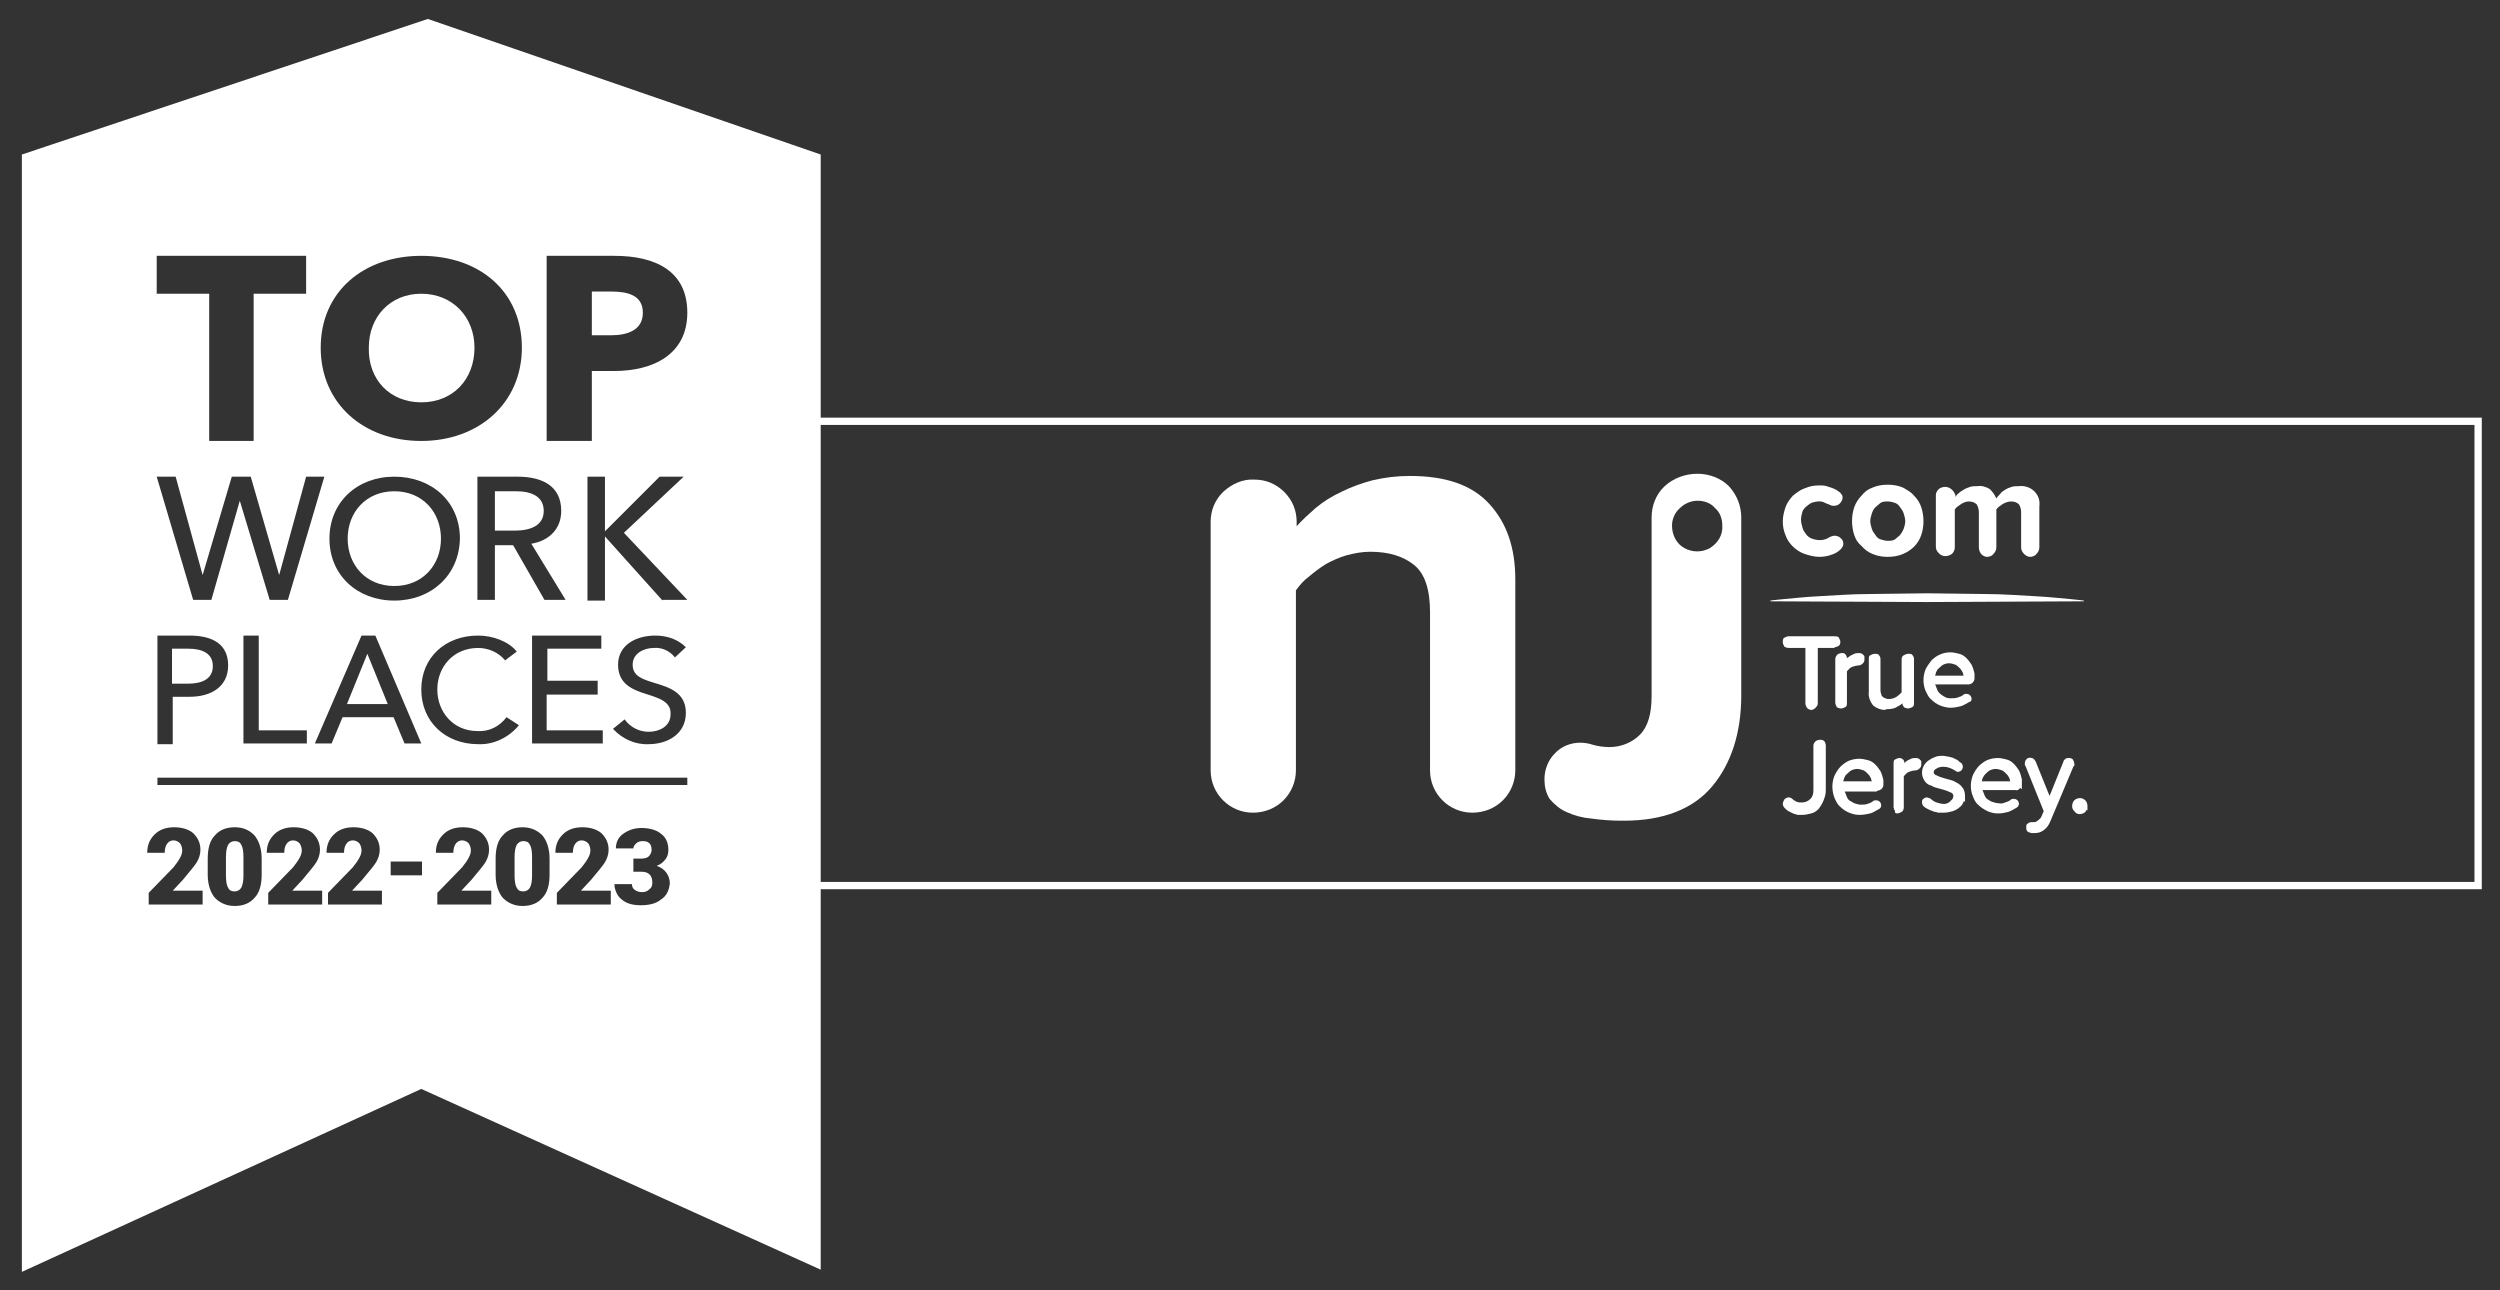
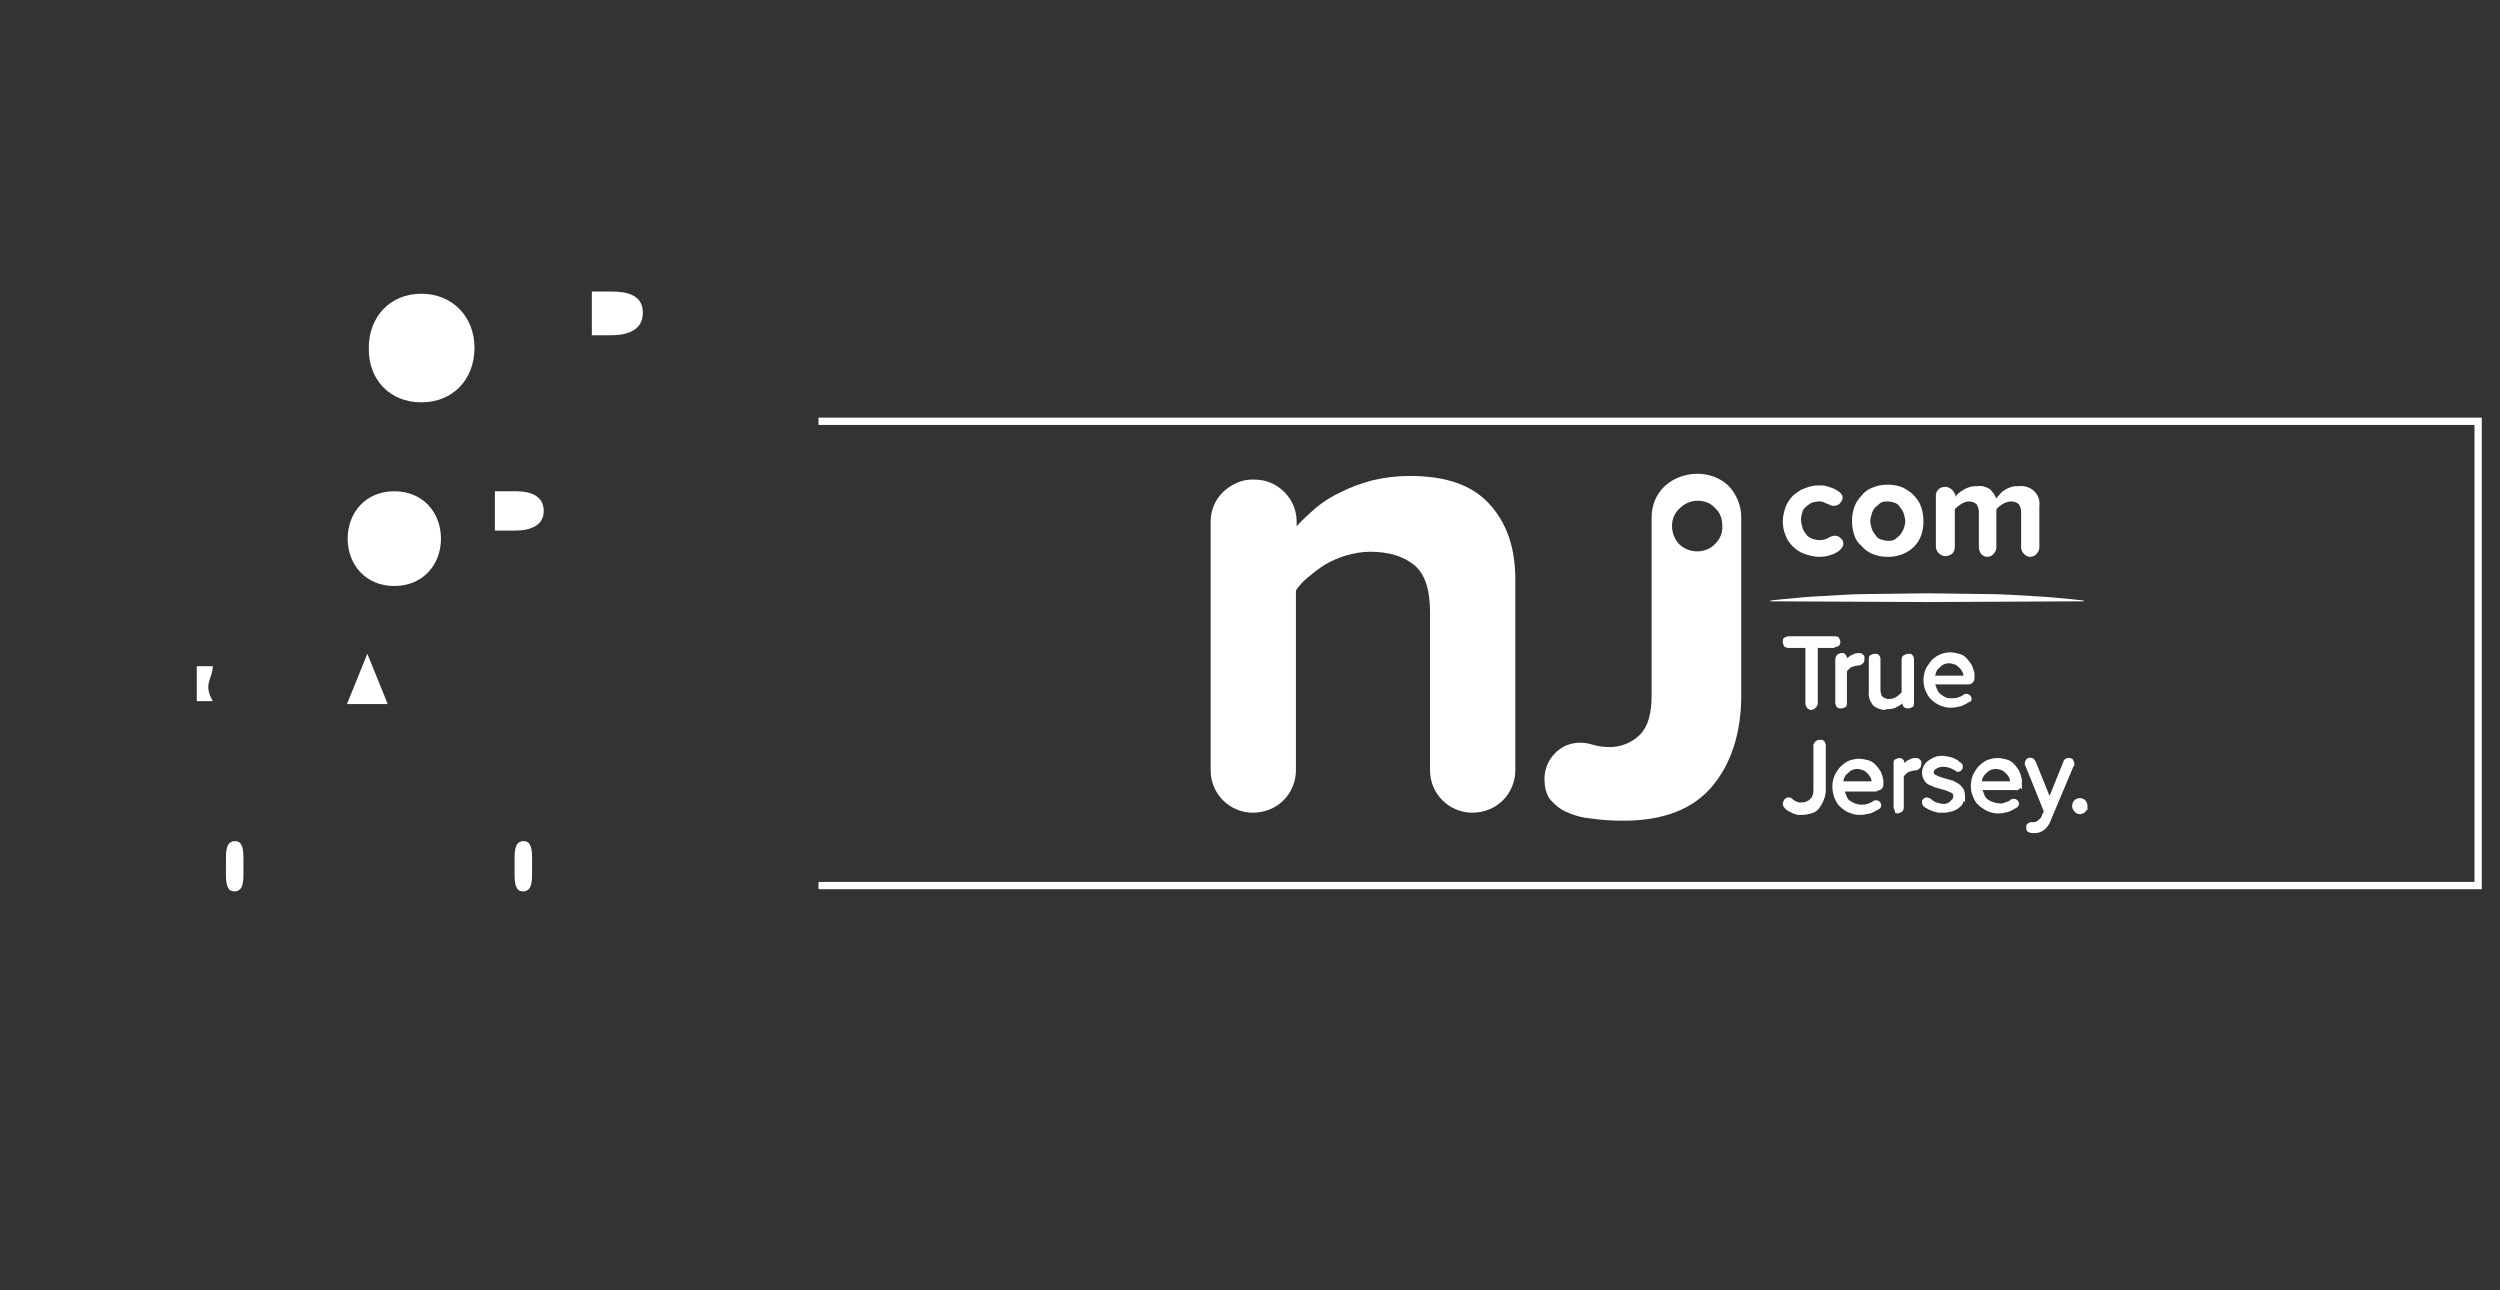
<svg xmlns="http://www.w3.org/2000/svg" version="1.1" id="Layer_1" x="0px" y="0px" viewBox="0 0 343 177" style="enable-background:new 0 0 343 177;" xml:space="preserve">
  <rect x="0" y="0" width="343" height="177" fill="#333333" stroke="none" />
  <style type="text/css">
	.st0{fill:#FFFFFF;}
</style>
  <g>
    <path class="st0" d="M32.2,115.4c-0.4,0-0.7,0.2-0.9,0.5c-0.2,0.4-0.3,0.9-0.3,1.7v2.5c0,0.8,0.1,1.4,0.3,1.7   c0.2,0.4,0.5,0.5,0.9,0.5c0.4,0,0.7-0.2,0.9-0.5c0.2-0.4,0.3-0.9,0.3-1.7l0-2.5c0-0.8-0.1-1.4-0.3-1.7   C32.9,115.5,32.6,115.4,32.2,115.4z" />
    <path class="st0" d="M71.8,115.4c-0.4,0-0.7,0.2-0.9,0.5c-0.2,0.4-0.3,0.9-0.3,1.7v2.5c0,0.8,0.1,1.4,0.3,1.7   c0.2,0.4,0.5,0.5,0.9,0.5c0.4,0,0.7-0.2,0.9-0.5c0.2-0.4,0.3-0.9,0.3-1.7l0-2.5c0-0.8-0.1-1.4-0.3-1.7   C72.5,115.5,72.2,115.4,71.8,115.4z" />
-     <path class="st0" d="M58.7,2.6L3,21.2v153.3l54.8-25.1l54.8,24.8V21.2L58.7,2.6z M57.8,35.1c8,0,13.8,4.9,13.8,12.6   c0,7.6-5.9,12.8-13.8,12.8c-8,0-13.8-5.2-13.8-12.8C44,40,49.9,35.1,57.8,35.1z M77.6,82.3h-2.9l-4.3-7.5h-2.5v7.5h-2.4V65.4H71   c3.3,0,6,1.2,6,4.7c0,2.5-1.7,4.1-4.1,4.5L77.6,82.3z M82,93.5v1.8h-7v4.9h7.7v1.8H73V87.2h9.5v1.8h-7.4v4.4H82z M54.1,82.4   c-5.1,0-8.9-3.5-8.9-8.5s3.8-8.5,8.9-8.5s9,3.4,9,8.5C63,78.9,59.2,82.4,54.1,82.4z M57.8,102h-2.3l-1.5-3.6h-7l-1.5,3.6h-2.3   l6.4-14.8h1.9L57.8,102z M65.6,87.2c2,0,4.2,0.8,5.3,2.2l-1.6,1.2c-0.9-1.1-2.3-1.7-3.7-1.7c-3.4,0-5.6,2.6-5.6,5.7   c0,3.1,2.2,5.7,5.5,5.7c1.6,0.1,3-0.6,4-1.9l1.7,1.1c-1.4,1.7-3.5,2.7-5.6,2.6c-4.5,0-7.8-3.1-7.8-7.5S61.1,87.2,65.6,87.2z    M21.5,35.1H42v5.2h-7.2v20.2h-6.1V40.3h-7.2V35.1z M24.1,65.4l3.7,13.5h0l4-13.5h2.6l3.9,13.5h0l3.7-13.5h2.5l-5,16.9h-2.5   l-4.1-13.6h0L29,82.3h-2.5l-5-16.9H24.1z M42.1,100.2v1.8h-8.7V87.2h2.1v13H42.1z M21.5,87.2h4.5c3.2,0,5.3,1.2,5.3,4.1   S29,95.6,26,95.6h-2.3v6.5h-2.1V87.2z M27.7,124.1h-7.3v-1.6l3.4-3.5c0.8-1,1.2-1.7,1.2-2.3c0-0.4-0.1-0.7-0.3-1   c-0.2-0.2-0.5-0.4-0.9-0.4c-0.4,0-0.7,0.2-0.9,0.5c-0.2,0.3-0.3,0.7-0.3,1.2h-2.4l0,0c0-1,0.3-1.8,1-2.5c0.7-0.7,1.6-1,2.7-1   s2,0.3,2.6,0.8c0.6,0.6,1,1.3,1,2.3c0,0.6-0.2,1.2-0.5,1.7c-0.3,0.5-1,1.3-1.9,2.4l-1.4,1.5l0,0h4.1V124.1z M35.9,120   c0,1.4-0.3,2.5-1,3.2c-0.6,0.7-1.5,1.1-2.7,1.1c-1.1,0-2-0.4-2.7-1.1c-0.6-0.7-1-1.8-1-3.2v-2.2c0-1.4,0.3-2.5,1-3.2   c0.6-0.7,1.5-1.1,2.7-1.1s2,0.4,2.7,1.1c0.6,0.7,1,1.8,1,3.2V120z M44.1,124.1h-7.3v-1.6l3.4-3.5c0.8-1,1.2-1.7,1.2-2.3   c0-0.4-0.1-0.7-0.3-1c-0.2-0.2-0.5-0.4-0.9-0.4c-0.4,0-0.7,0.2-0.9,0.5c-0.2,0.3-0.3,0.7-0.3,1.2h-2.4l0,0c0-1,0.3-1.8,1-2.5   c0.7-0.7,1.6-1,2.7-1s2,0.3,2.6,0.8c0.6,0.6,1,1.3,1,2.3c0,0.6-0.2,1.2-0.5,1.7c-0.3,0.5-1,1.3-1.9,2.4l-1.4,1.5l0,0h4.1V124.1z    M52.3,124.1H45v-1.6l3.4-3.5c0.8-1,1.2-1.7,1.2-2.3c0-0.4-0.1-0.7-0.3-1c-0.2-0.2-0.5-0.4-0.9-0.4c-0.4,0-0.7,0.2-0.9,0.5   c-0.2,0.3-0.3,0.7-0.3,1.2h-2.4l0,0c0-1,0.3-1.8,1-2.5c0.7-0.7,1.6-1,2.7-1s2,0.3,2.6,0.8c0.6,0.6,1,1.3,1,2.3   c0,0.6-0.2,1.2-0.5,1.7c-0.3,0.5-1,1.3-1.9,2.4l-1.4,1.5l0,0h4.1V124.1z M57.9,120.1h-4.3v-1.9h4.3V120.1z M67.3,124.1H60v-1.6   l3.4-3.5c0.8-1,1.2-1.7,1.2-2.3c0-0.4-0.1-0.7-0.3-1c-0.2-0.2-0.5-0.4-0.9-0.4c-0.4,0-0.7,0.2-0.9,0.5c-0.2,0.3-0.3,0.7-0.3,1.2   h-2.4l0,0c0-1,0.3-1.8,1-2.5c0.7-0.7,1.6-1,2.7-1c1.1,0,2,0.3,2.6,0.8c0.6,0.6,1,1.3,1,2.3c0,0.6-0.2,1.2-0.5,1.7s-1,1.3-1.9,2.4   l-1.4,1.5l0,0h4.1V124.1z M75.4,120c0,1.4-0.3,2.5-1,3.2c-0.6,0.7-1.5,1.1-2.7,1.1c-1.1,0-2-0.4-2.7-1.1c-0.6-0.7-1-1.8-1-3.2v-2.2   c0-1.4,0.3-2.5,1-3.2c0.6-0.7,1.5-1.1,2.7-1.1c1.1,0,2,0.4,2.7,1.1c0.6,0.7,1,1.8,1,3.2V120z M83.7,124.1h-7.3v-1.6l3.4-3.5   c0.8-1,1.2-1.7,1.2-2.3c0-0.4-0.1-0.7-0.3-1c-0.2-0.2-0.5-0.4-0.9-0.4c-0.4,0-0.7,0.2-0.9,0.5c-0.2,0.3-0.3,0.7-0.3,1.2h-2.4l0,0   c0-1,0.3-1.8,1-2.5c0.7-0.7,1.6-1,2.7-1c1.1,0,2,0.3,2.6,0.8c0.6,0.6,1,1.3,1,2.3c0,0.6-0.2,1.2-0.5,1.7s-1,1.3-1.9,2.4l-1.4,1.5   l0,0h4.1V124.1z M90.7,123.4c-0.7,0.6-1.7,0.8-2.8,0.8c-0.7,0-1.3-0.1-1.8-0.3c-0.5-0.2-1-0.6-1.3-1c-0.3-0.5-0.5-1-0.5-1.6l0,0   h2.4c0,0.3,0.1,0.6,0.4,0.8c0.3,0.2,0.6,0.3,1,0.3s0.7-0.1,1-0.4c0.3-0.2,0.4-0.5,0.4-0.9c0-1-0.5-1.5-1.5-1.5h-1.1l0-1.8h1.1   c0.4,0,0.8-0.1,1-0.3c0.2-0.2,0.4-0.5,0.4-0.9c0-0.4-0.1-0.7-0.3-0.9c-0.2-0.2-0.5-0.3-0.9-0.3c-0.4,0-0.7,0.1-0.9,0.3   s-0.4,0.4-0.4,0.7h-2.4l0,0c0-0.8,0.3-1.5,1-2c0.7-0.5,1.5-0.8,2.5-0.8c1.2,0,2.1,0.3,2.7,0.8c0.7,0.5,1,1.3,1,2.2   c0,0.5-0.1,0.9-0.4,1.3c-0.3,0.4-0.7,0.7-1.2,0.9c0.6,0.2,1,0.5,1.3,0.9c0.3,0.4,0.5,0.9,0.5,1.5C91.8,122.1,91.5,122.9,90.7,123.4   z M94.3,107.7H21.6v-1h72.7V107.7z M88.6,95.2c-1.9-0.6-3.8-1.4-3.8-4c0-2.8,2.6-4,5.1-4c1.6,0,3.1,0.5,4.2,1.6l-1.5,1.4   c-0.7-0.9-1.8-1.4-2.9-1.3c-1.3,0-2.9,0.7-2.9,2.3s1.4,2,3,2.5c2,0.6,4.3,1.3,4.3,4.1c0,2.9-2.5,4.3-5.1,4.3   c-1.8,0.1-3.6-0.7-4.9-2.1l1.6-1.3c0.8,1.1,2,1.7,3.3,1.7c1.4,0,3-0.7,3-2.4C92.1,96.3,90.5,95.8,88.6,95.2z M90.9,82.4L83,73.6h0   v8.8h-2.4V65.4H83v7.5h0l7.5-7.5h3.3l-8.2,7.7l8.7,9.2H90.9z M84.3,50.9h-3.1v9.6h-6.2V35.1h9.3c5.5,0,10,2,10,7.8   C94.3,48.7,89.5,50.9,84.3,50.9z" />
    <path class="st0" d="M70.8,67.4h-2.9v5.4h2.7c2.2,0,4-0.7,4-2.7C74.6,68.1,72.9,67.4,70.8,67.4z" />
    <path class="st0" d="M57.8,55.2c4.3,0,7.3-3.1,7.3-7.5c0-4.2-3-7.4-7.3-7.4s-7.2,3.2-7.2,7.4C50.5,52.1,53.5,55.2,57.8,55.2z" />
-     <path class="st0" d="M29.2,91.4c0-1.8-1.5-2.4-3.4-2.4h-2.2v4.8h2.2C27.8,93.8,29.2,93.1,29.2,91.4z" />
+     <path class="st0" d="M29.2,91.4h-2.2v4.8h2.2C27.8,93.8,29.2,93.1,29.2,91.4z" />
    <path class="st0" d="M54.1,67.4c-3.9,0-6.4,2.9-6.4,6.5s2.5,6.5,6.4,6.5c3.9,0,6.4-2.9,6.4-6.5C60.5,70.3,58,67.4,54.1,67.4z" />
    <polygon class="st0" points="47.6,96.6 53.2,96.6 50.4,89.7  " />
    <path class="st0" d="M83.9,40h-2.7v6h2.6c2.3,0,4.4-0.7,4.4-3.1S86.1,40,83.9,40z" />
  </g>
  <g>
    <polygon class="st0" points="112.3,57.3 112.3,58.3 339.5,58.3 339.5,121 112.3,121 112.3,122 340.5,122 340.5,57.3  " />
    <path class="st0" d="M242.9,82.4v0.1l21.5,0.1l21.5-0.1v-0.1c0,0-0.7-0.1-1.8-0.2c-1.2-0.1-2.9-0.3-4.9-0.4c-2-0.1-4.4-0.3-6.9-0.3   l-7.9-0.1l-7.9,0.1c-2.5,0-4.9,0.2-6.9,0.3c-2,0.1-3.7,0.3-4.9,0.4S242.9,82.4,242.9,82.4L242.9,82.4z" />
    <path class="st0" d="M176.2,67.5c-1.1-1.1-2.5-1.7-4.1-1.7c-1.6-0.1-3.1,0.6-4.3,1.7c-1.1,1.1-1.7,2.5-1.7,4.1v34.1   c0,3.2,2.6,5.8,5.8,5.8c1.6,0,3.1-0.6,4.2-1.7c1.1-1.1,1.7-2.6,1.7-4.1V81c0.5-0.7,1.1-1.4,1.8-1.9c0.7-0.6,1.5-1.2,2.3-1.7   c0.9-0.5,1.8-0.9,2.8-1.2c1.1-0.3,2.2-0.5,3.3-0.5c2.5,0,4.5,0.6,6,1.8c1.5,1.2,2.2,3.4,2.2,6.5v21.7c0,3.2,2.6,5.8,5.8,5.8   c1.6,0,3.1-0.6,4.2-1.7v0c1.1-1.1,1.7-2.6,1.7-4.1V79.5c0-4.4-1.2-7.8-3.6-10.4c-2.4-2.6-6-3.8-10.9-3.8c-1.7,0-3.4,0.2-5.1,0.6   c-1.5,0.4-2.9,0.9-4.3,1.6c-1.3,0.6-2.4,1.3-3.5,2.2c-0.9,0.8-1.8,1.6-2.6,2.5v-0.6C177.9,70,177.3,68.6,176.2,67.5z" />
    <path class="st0" d="M247.7,69.6c0.2-0.2,0.5-0.4,0.8-0.6c0.6-0.2,1.2-0.3,1.7-0.1c0.2,0.1,0.4,0.2,0.7,0.3   c0.2,0.1,0.4,0.2,0.7,0.2c0.3,0,0.6-0.1,0.8-0.3c0.2-0.2,0.4-0.5,0.4-0.8c0-0.2,0-0.3-0.1-0.4c-0.1-0.2-0.3-0.4-0.5-0.5   c-0.2-0.2-0.5-0.3-0.7-0.4c-0.3-0.1-0.6-0.2-0.9-0.3c-0.3-0.1-0.7-0.1-1-0.1c-0.7,0-1.3,0.1-2,0.4c-0.6,0.2-1.1,0.6-1.6,1   c-0.4,0.4-0.8,1-1,1.5c-0.2,0.6-0.4,1.3-0.4,2c0,0.7,0.1,1.3,0.4,2c0.2,0.6,0.6,1.1,1,1.5c0.4,0.4,1,0.8,1.6,1   c0.6,0.2,1.3,0.4,2,0.4c0.6,0,1.2-0.1,1.7-0.3c0.4-0.1,0.9-0.4,1.2-0.7c0.1-0.1,0.2-0.2,0.3-0.4c0.1-0.1,0.1-0.3,0.1-0.4   c0-0.3-0.1-0.6-0.4-0.8c-0.2-0.2-0.5-0.3-0.8-0.3c-0.2,0-0.5,0.1-0.7,0.2c-0.7,0.5-1.6,0.5-2.4,0.2c-0.3-0.1-0.6-0.3-0.8-0.6   c-0.2-0.3-0.4-0.5-0.5-0.9c-0.1-0.4-0.2-0.7-0.2-1.1c0-0.4,0.1-0.8,0.2-1.1C247.3,70.1,247.5,69.8,247.7,69.6z" />
    <path class="st0" d="M252.7,74.7C252.7,74.7,252.7,74.7,252.7,74.7C252.7,74.7,252.7,74.7,252.7,74.7L252.7,74.7z" />
    <path class="st0" d="M256.9,76c0.7,0.3,1.4,0.4,2.1,0.4c0.7,0,1.4-0.1,2.1-0.4c1.2-0.5,2.1-1.4,2.5-2.6c0.2-0.6,0.3-1.2,0.3-1.9   c0-0.6-0.1-1.3-0.3-1.9c-0.2-0.6-0.5-1.1-1-1.6c-0.4-0.5-1-0.8-1.5-1.1c-0.7-0.3-1.4-0.4-2.1-0.4c-0.7,0-1.4,0.1-2.1,0.4   c-0.6,0.2-1.1,0.6-1.5,1.1c-0.4,0.4-0.8,1-1,1.6c-0.2,0.6-0.3,1.2-0.3,1.9c0,0.6,0.1,1.3,0.3,1.9c0.2,0.6,0.5,1.1,1,1.5   C255.8,75.4,256.4,75.8,256.9,76z M256.8,70.5c0.1-0.3,0.2-0.6,0.5-0.9c0.2-0.2,0.5-0.4,0.7-0.6c0.3-0.2,0.7-0.2,1-0.2   c0.4,0,0.7,0.1,1,0.2c0.3,0.1,0.5,0.3,0.7,0.6c0.2,0.3,0.4,0.5,0.5,0.9c0.1,0.3,0.2,0.7,0.2,1c0,0.4-0.1,0.7-0.2,1   c-0.1,0.3-0.3,0.6-0.5,0.9c-0.2,0.2-0.5,0.4-0.7,0.6c-0.3,0.2-0.7,0.2-1,0.2c-0.3,0-0.7-0.1-1-0.2c-0.3-0.1-0.5-0.3-0.7-0.6   c-0.2-0.3-0.4-0.5-0.5-0.9c-0.1-0.3-0.2-0.7-0.2-1C256.6,71.2,256.7,70.8,256.8,70.5z" />
    <path class="st0" d="M266.9,66.8c-0.3,0-0.7,0.1-0.9,0.3c-0.2,0.2-0.4,0.5-0.4,0.8v7.1c0,0.3,0.1,0.6,0.4,0.9   c0.2,0.2,0.5,0.4,0.9,0.4c0.3,0,0.6-0.1,0.9-0.3c0.2-0.2,0.4-0.5,0.4-0.9v-5.2c0.2-0.3,0.5-0.5,0.8-0.7c0.3-0.2,0.7-0.4,1.1-0.4   c0.4,0,0.8,0.1,1.1,0.4c0.2,0.3,0.3,0.7,0.3,1.1v4.8c0,0.3,0.1,0.6,0.3,0.9c0.2,0.2,0.5,0.4,0.8,0.4c0.3,0,0.7-0.1,0.9-0.4   c0.2-0.2,0.4-0.5,0.4-0.9v-5.2c0.2-0.3,0.5-0.5,0.8-0.7c0.3-0.2,0.8-0.4,1.2-0.4c0.4,0,0.8,0.1,1.1,0.4c0.2,0.3,0.3,0.7,0.3,1.1   v4.8c0,0.3,0.1,0.6,0.4,0.9c0.2,0.2,0.5,0.4,0.8,0.4c0.3,0,0.7-0.1,0.9-0.4h0c0.2-0.2,0.4-0.5,0.4-0.9v-5.6   c0.1-0.8-0.1-1.5-0.7-2.1c-0.5-0.5-1.3-0.8-2.1-0.7c-0.3,0-0.7,0-1,0.1c-0.3,0.1-0.6,0.2-0.9,0.4c-0.3,0.2-0.5,0.3-0.7,0.6   c-0.2,0.2-0.4,0.4-0.5,0.6c-0.2-0.5-0.5-0.9-0.9-1.3c-0.5-0.3-1.1-0.5-1.7-0.4c-0.3,0-0.7,0-1,0.1c-0.3,0.1-0.6,0.2-0.9,0.4   c-0.2,0.1-0.5,0.3-0.7,0.5c-0.2,0.1-0.3,0.3-0.4,0.5V68C268.1,67.3,267.5,66.8,266.9,66.8z" />
    <path class="st0" d="M251.7,88.8c0.2,0,0.4-0.1,0.6-0.2c0.1-0.1,0.2-0.3,0.2-0.5c0-0.2-0.1-0.4-0.2-0.6c-0.1-0.2-0.4-0.2-0.6-0.2   h-6.3c-0.2,0-0.4,0.1-0.6,0.2c-0.2,0.1-0.2,0.4-0.2,0.6c0,0.2,0.1,0.4,0.2,0.6c0.1,0.1,0.4,0.2,0.6,0.2h2.3v7.6   c0,0.2,0.1,0.4,0.2,0.6c0.2,0.2,0.4,0.3,0.6,0.3s0.4-0.1,0.6-0.3c0.2-0.2,0.3-0.4,0.3-0.6v-7.6H251.7   C251.7,88.8,251.7,88.8,251.7,88.8z" />
    <path class="st0" d="M251.8,90.5v5.9c0,0.2,0.1,0.4,0.2,0.6c0.1,0.1,0.3,0.2,0.6,0.2c0,0,0,0,0,0c0.2,0,0.4-0.1,0.6-0.2   c0.2-0.1,0.2-0.4,0.2-0.6v-4.3c0.2-0.2,0.4-0.5,0.7-0.6c0.3-0.1,0.6-0.2,0.9-0.2c0.2,0,0.4-0.1,0.6-0.3c0.2-0.2,0.2-0.4,0.2-0.6   l0-0.3h0c0-0.1-0.1-0.2-0.2-0.3c-0.1-0.1-0.3-0.2-0.5-0.2c0,0,0,0,0,0c-0.2,0-0.4,0-0.7,0.1c-0.2,0.1-0.4,0.2-0.6,0.3   c-0.1,0.1-0.2,0.2-0.4,0.3c0-0.2-0.1-0.4-0.2-0.5c-0.1-0.2-0.3-0.2-0.5-0.2h0c-0.2,0-0.5,0.1-0.6,0.2   C251.9,90,251.8,90.2,251.8,90.5z" />
    <path class="st0" d="M258.9,97.3C258.9,97.3,258.9,97.3,258.9,97.3c0.6,0,1.1-0.1,1.5-0.4c0.2-0.1,0.4-0.2,0.6-0.4   c0,0.2,0.1,0.3,0.2,0.5c0.1,0.1,0.4,0.2,0.6,0.2c0.2,0,0.4-0.1,0.6-0.2l0.1-0.1l0,0c0.1-0.1,0.1-0.3,0.1-0.5v-6   c0-0.2-0.1-0.4-0.2-0.5c-0.1-0.2-0.3-0.2-0.6-0.2c0,0,0,0,0,0c-0.2,0-0.4,0.1-0.6,0.2c-0.2,0.1-0.3,0.3-0.3,0.6v4.5   c-0.2,0.2-0.4,0.4-0.7,0.6c-0.3,0.2-0.7,0.3-1,0.3c-0.2,0-0.4,0-0.5-0.1c-0.1,0-0.3-0.1-0.4-0.2c-0.1-0.1-0.2-0.2-0.2-0.4   c-0.1-0.2-0.1-0.4-0.1-0.7v-4.1c0-0.2-0.1-0.4-0.2-0.5c-0.1-0.2-0.3-0.2-0.6-0.2c0,0,0,0,0,0c-0.2,0-0.4,0.1-0.6,0.2   c-0.2,0.1-0.2,0.3-0.2,0.6l0,4.4c-0.1,0.7,0.2,1.4,0.6,1.9c0.5,0.4,1.1,0.6,1.6,0.6C258.8,97.3,258.8,97.3,258.9,97.3z" />
    <path class="st0" d="M270.5,95.9c0-0.2-0.1-0.4-0.2-0.5c-0.1-0.1-0.3-0.2-0.5-0.2c-0.1,0-0.3,0-0.4,0.1c-0.2,0.2-0.5,0.3-0.8,0.4   c-0.3,0.1-0.6,0.1-0.9,0.1c-0.3,0-0.6,0-0.9-0.2c-0.2-0.1-0.5-0.3-0.7-0.5c-0.2-0.2-0.3-0.4-0.4-0.7c-0.1-0.2-0.1-0.3-0.2-0.5   l4.6,0c0.4,0,0.8-0.4,0.8-0.8l0,0c0-0.1,0-0.3,0-0.4l0-0.1c0-0.1,0-0.1,0-0.2c-0.1-0.4-0.2-0.8-0.4-1.2c-0.2-0.3-0.4-0.6-0.7-0.9   c-0.3-0.3-0.6-0.5-1-0.6c-0.4-0.1-0.8-0.2-1.2-0.2c-1,0-1.9,0.4-2.6,1.1c-0.3,0.4-0.6,0.8-0.8,1.2c-0.4,1-0.4,2.1,0,3   c0.2,0.4,0.4,0.9,0.8,1.2c0.3,0.3,0.7,0.6,1.2,0.8c0.5,0.2,1,0.3,1.4,0.3c0,0,0,0,0,0c0.5,0,1-0.1,1.4-0.2c0.4-0.1,0.8-0.4,1.2-0.6   C270.4,96.3,270.5,96.1,270.5,95.9z M265.6,92.3c0.1-0.2,0.2-0.5,0.4-0.6c0.2-0.2,0.4-0.4,0.6-0.5c0.2-0.1,0.5-0.2,0.8-0.2   c0,0,0,0,0,0c0.3,0,0.6,0.1,0.9,0.2c0.2,0.1,0.4,0.3,0.6,0.5c0.2,0.2,0.3,0.4,0.4,0.6c0,0.1,0.1,0.3,0.1,0.4l-3.9,0   C265.5,92.6,265.6,92.5,265.6,92.3z" />
    <path class="st0" d="M250.2,109.8c0.2-0.5,0.3-0.9,0.3-1.4v-6.1c0-0.2-0.1-0.5-0.2-0.6c-0.2-0.2-0.3-0.2-0.6-0.2   c-0.2,0-0.5,0.1-0.6,0.2c-0.2,0.2-0.3,0.4-0.3,0.6v6.1c0,0.5-0.1,0.9-0.4,1.2c-0.3,0.3-0.7,0.5-1.2,0.5c0,0,0,0,0,0   c-0.2,0-0.5,0-0.7-0.1c-0.2-0.1-0.4-0.2-0.6-0.4c-0.1-0.1-0.3-0.2-0.5-0.2c-0.2,0-0.4,0.1-0.6,0.3c-0.1,0.2-0.2,0.4-0.2,0.6   c0,0.2,0.1,0.4,0.3,0.6c0.2,0.2,0.3,0.3,0.5,0.4c0.2,0.1,0.4,0.2,0.6,0.3c0.2,0.1,0.4,0.1,0.6,0.2c0.2,0,0.4,0,0.6,0c0,0,0,0,0.1,0   c0.4,0,0.8-0.1,1.2-0.2c0.4-0.1,0.7-0.3,1-0.6C249.8,110.6,250,110.3,250.2,109.8l-0.3-0.1h0L250.2,109.8z" />
    <path class="st0" d="M257.5,108.5c0.2,0,0.4-0.1,0.6-0.2c0.2-0.2,0.3-0.4,0.3-0.6l0,0c0-0.1,0-0.2,0-0.4l0-0.1c0-0.1,0-0.1,0-0.2   c-0.1-0.4-0.2-0.8-0.4-1.2c-0.2-0.3-0.4-0.6-0.7-0.9c-0.3-0.3-0.6-0.5-1-0.6c-0.4-0.1-0.8-0.2-1.2-0.2c-0.5,0-1,0.1-1.5,0.3   c-0.4,0.2-0.8,0.5-1.1,0.8c-0.3,0.3-0.6,0.8-0.8,1.2c-0.2,0.5-0.3,1-0.3,1.5c0,0.5,0.1,1.1,0.3,1.6c0.2,0.4,0.4,0.9,0.8,1.2   c0.3,0.3,0.7,0.6,1.2,0.8c0.5,0.2,0.9,0.3,1.4,0.3c0,0,0.1,0,0.1,0c0.5,0,0.9-0.1,1.4-0.2c0.4-0.1,0.8-0.4,1.2-0.6   c0.2-0.1,0.3-0.3,0.3-0.5c0-0.2-0.1-0.4-0.2-0.5c-0.1-0.1-0.3-0.2-0.5-0.2c-0.1,0-0.3,0-0.4,0.1c-0.2,0.2-0.5,0.3-0.8,0.4   c-0.3,0.1-0.6,0.1-0.9,0.1c0,0,0,0,0,0c-0.3,0-0.6-0.1-0.9-0.2c-0.2-0.1-0.5-0.3-0.7-0.4c-0.2-0.2-0.3-0.4-0.4-0.7   c-0.1-0.2-0.1-0.3-0.2-0.5H257.5C257.5,108.5,257.5,108.5,257.5,108.5z M252.9,107.2c0-0.1,0.1-0.3,0.1-0.4   c0.1-0.2,0.2-0.5,0.4-0.6c0.2-0.2,0.4-0.4,0.6-0.5c0.2-0.1,0.5-0.2,0.8-0.2c0,0,0,0,0,0c0.3,0,0.6,0.1,0.9,0.2   c0.2,0.1,0.4,0.3,0.6,0.5c0.2,0.2,0.3,0.4,0.4,0.6c0,0.1,0.1,0.3,0.1,0.4L252.9,107.2z" />
    <path class="st0" d="M260.3,111.6C260.3,111.6,260.3,111.6,260.3,111.6c0.2,0,0.4-0.1,0.6-0.2c0.2-0.1,0.3-0.4,0.3-0.6v-4.3   c0.2-0.2,0.4-0.5,0.7-0.6c0.3-0.1,0.6-0.2,0.9-0.2c0.2,0,0.4-0.1,0.6-0.3c0.2-0.2,0.2-0.4,0.2-0.6l0-0.3h0c0-0.1-0.1-0.2-0.2-0.3   c-0.1-0.1-0.3-0.2-0.5-0.2c-0.2,0-0.5,0-0.7,0.1c-0.2,0.1-0.4,0.2-0.6,0.3c-0.1,0.1-0.2,0.2-0.3,0.3c0-0.2-0.1-0.4-0.2-0.5   c-0.1-0.1-0.3-0.2-0.5-0.2c-0.2,0-0.4,0.1-0.6,0.2c-0.2,0.1-0.2,0.3-0.2,0.6v5.9c0,0.2,0.1,0.4,0.2,0.6   C259.9,111.5,260.1,111.6,260.3,111.6z" />
    <path class="st0" d="M266.7,110.3C266.7,110.3,266.6,110.3,266.7,110.3c-0.3,0-0.7-0.1-1-0.2c-0.3-0.1-0.6-0.3-0.8-0.5   c-0.1-0.1-0.3-0.1-0.5-0.2c-0.2,0-0.4,0.1-0.5,0.2c-0.2,0.1-0.2,0.3-0.2,0.5c0,0.2,0.1,0.4,0.2,0.5c0.2,0.2,0.4,0.3,0.6,0.4   c0.2,0.1,0.4,0.2,0.7,0.3c0.2,0.1,0.5,0.1,0.7,0.2c0.2,0,0.5,0,0.7,0c0,0,0.1,0,0.1,0c0.4,0,0.8-0.1,1.2-0.2   c0.3-0.1,0.7-0.3,0.9-0.5c0.3-0.2,0.5-0.5,0.6-0.8c0,0,0-0.1,0.1-0.1l0.1,0.2l0-0.9c0-0.4-0.1-0.9-0.4-1.2   c-0.2-0.3-0.5-0.5-0.9-0.7c-0.3-0.2-0.7-0.3-1.1-0.4c-0.4-0.1-0.7-0.2-1-0.3c-0.2-0.1-0.5-0.2-0.7-0.3c-0.1-0.1-0.2-0.2-0.2-0.3   c0-0.2,0.1-0.4,0.3-0.5c0.3-0.2,0.6-0.3,1-0.3c0.6,0,1.1,0.2,1.6,0.5c0.1,0.1,0.3,0.2,0.4,0.2c0,0,0,0,0,0c0.2,0,0.4-0.1,0.5-0.2   c0.1-0.1,0.2-0.3,0.2-0.5c0-0.2-0.1-0.4-0.2-0.5c-0.2-0.1-0.3-0.2-0.5-0.4c-0.2-0.1-0.4-0.2-0.6-0.3c-0.2-0.1-0.4-0.1-0.7-0.2   c-0.2,0-0.5-0.1-0.7-0.1c-0.4,0-0.8,0-1.2,0.2c-0.3,0.1-0.6,0.3-0.9,0.5c-0.5,0.4-0.8,1-0.8,1.6c0,0.4,0.1,0.8,0.4,1.2   c0.2,0.3,0.5,0.5,0.9,0.6c0.3,0.2,0.7,0.3,1.1,0.4c0.4,0.1,0.7,0.2,1,0.3c0.2,0.1,0.5,0.2,0.7,0.3c0.1,0.1,0.2,0.2,0.2,0.4   c0,0.2-0.1,0.5-0.3,0.6C267.4,110.2,267,110.3,266.7,110.3z" />
    <path class="st0" d="M277.2,108.1l0.2,0.2l0-0.7c0-0.1,0-0.3,0-0.4l0-0.1c0-0.1,0-0.1,0-0.2c-0.1-0.4-0.2-0.8-0.4-1.2   c-0.2-0.3-0.4-0.6-0.7-0.9c-0.3-0.3-0.6-0.5-1-0.6c-0.4-0.1-0.8-0.2-1.2-0.2c-0.5,0-1,0.1-1.5,0.3c-0.4,0.2-0.8,0.5-1.1,0.8   c-0.3,0.3-0.6,0.8-0.8,1.2c-0.4,1-0.4,2.1,0,3c0.2,0.5,0.4,0.9,0.8,1.2c0.3,0.3,0.8,0.6,1.2,0.8c0.5,0.2,0.9,0.3,1.4,0.3   c0,0,0.1,0,0.1,0c0.5,0,0.9-0.1,1.3-0.2c0.4-0.1,0.8-0.4,1.2-0.6c0.2-0.1,0.3-0.4,0.3-0.5c0-0.2-0.1-0.4-0.2-0.5   c-0.1-0.1-0.3-0.2-0.5-0.2c-0.1,0-0.3,0-0.4,0.1c-0.2,0.2-0.5,0.3-0.8,0.4c-0.3,0.1-0.5,0.2-0.9,0.1c-0.3,0-0.6-0.1-0.9-0.2   c-0.3-0.1-0.5-0.3-0.7-0.4c-0.2-0.2-0.3-0.4-0.4-0.7c-0.1-0.2-0.1-0.3-0.2-0.5h4.6C276.8,108.5,277,108.3,277.2,108.1z    M271.9,107.2c0-0.1,0.1-0.3,0.1-0.4c0.1-0.2,0.2-0.4,0.4-0.6c0.2-0.2,0.4-0.4,0.6-0.5c0.2-0.1,0.5-0.2,0.8-0.2c0,0,0,0,0,0   c0.3,0,0.6,0.1,0.9,0.2c0.2,0.1,0.4,0.3,0.6,0.5c0.2,0.2,0.3,0.4,0.4,0.6c0,0.1,0.1,0.3,0.1,0.4L271.9,107.2z" />
    <path class="st0" d="M279.4,112.7c-0.1,0.1-0.3,0.1-0.4,0.1h-0.3c-0.2,0-0.4,0.1-0.5,0.2c-0.2,0.1-0.2,0.3-0.2,0.5   c0,0.2,0,0.3,0.1,0.5c0.1,0.1,0.2,0.2,0.3,0.2c0.1,0,0.2,0.1,0.4,0.1h0.3c0,0,0,0,0,0c0.5,0,0.9-0.1,1.3-0.4   c0.4-0.3,0.7-0.7,0.9-1.2l3.2-7.6c0,0,0,0,0,0h0.1l0-0.3c0-0.2-0.1-0.4-0.2-0.6c-0.2-0.2-0.4-0.2-0.6-0.2c-0.1,0-0.3,0-0.4,0.1   c-0.1,0.1-0.3,0.2-0.3,0.4l-1.9,4.7l-1.9-4.7c-0.1-0.2-0.2-0.3-0.3-0.4c-0.3-0.2-0.8-0.2-1,0.1c-0.1,0.1-0.2,0.3-0.2,0.6   c0,0.1,0,0.2,0.1,0.3l2.5,6.2l-0.4,0.9C279.7,112.5,279.6,112.6,279.4,112.7z" />
    <path class="st0" d="M285.3,111.7C285.3,111.7,285.3,111.7,285.3,111.7c0.3,0,0.6-0.1,0.8-0.3c0.1-0.1,0.1-0.2,0.2-0.3l0.1,0.1   l0-0.6c0-0.3-0.1-0.6-0.3-0.8c-0.2-0.2-0.5-0.3-0.7-0.3c-0.3,0-0.6,0.1-0.8,0.3c-0.2,0.2-0.3,0.5-0.3,0.8c0,0.3,0.1,0.5,0.3,0.7   C284.8,111.6,285.1,111.7,285.3,111.7z" />
    <path class="st0" d="M214.9,111.4c1.1,0.5,2.2,0.8,3.4,0.9c1.4,0.2,2.8,0.3,4.2,0.3c0.1,0,0.2,0,0.3,0c5.4,0,9.5-1.6,12.1-4.7   c2.6-3.1,4-7.3,4-12.5V71c0-1.6-0.6-3.1-1.7-4.3c-1.1-1.1-2.7-1.7-4.3-1.7c-1.7,0-3.3,0.6-4.5,1.7c-1.2,1.1-1.8,2.7-1.8,4.3v24.5   c0,2.4-0.5,4.2-1.6,5.3c-1.1,1.1-2.6,1.7-4.2,1.7c-0.7,0-1.5-0.1-2.2-0.3c-0.6-0.2-1.2-0.3-1.8-0.3c-1.3,0-2.6,0.5-3.5,1.5   c-0.9,0.9-1.4,2.2-1.4,3.5c0,1,0.2,1.9,0.7,2.7C213.3,110.4,214,111,214.9,111.4z M230.5,69.7c0.6-0.6,1.5-1,2.4-1   c0.9,0,1.8,0.3,2.4,1c0.7,0.6,1,1.5,1,2.4c0.1,1.3-0.6,2.4-1.7,3.1c-1.1,0.6-2.4,0.6-3.5,0c-1.1-0.6-1.7-1.8-1.7-3.1   C229.4,71.2,229.8,70.3,230.5,69.7z" />
  </g>
</svg>